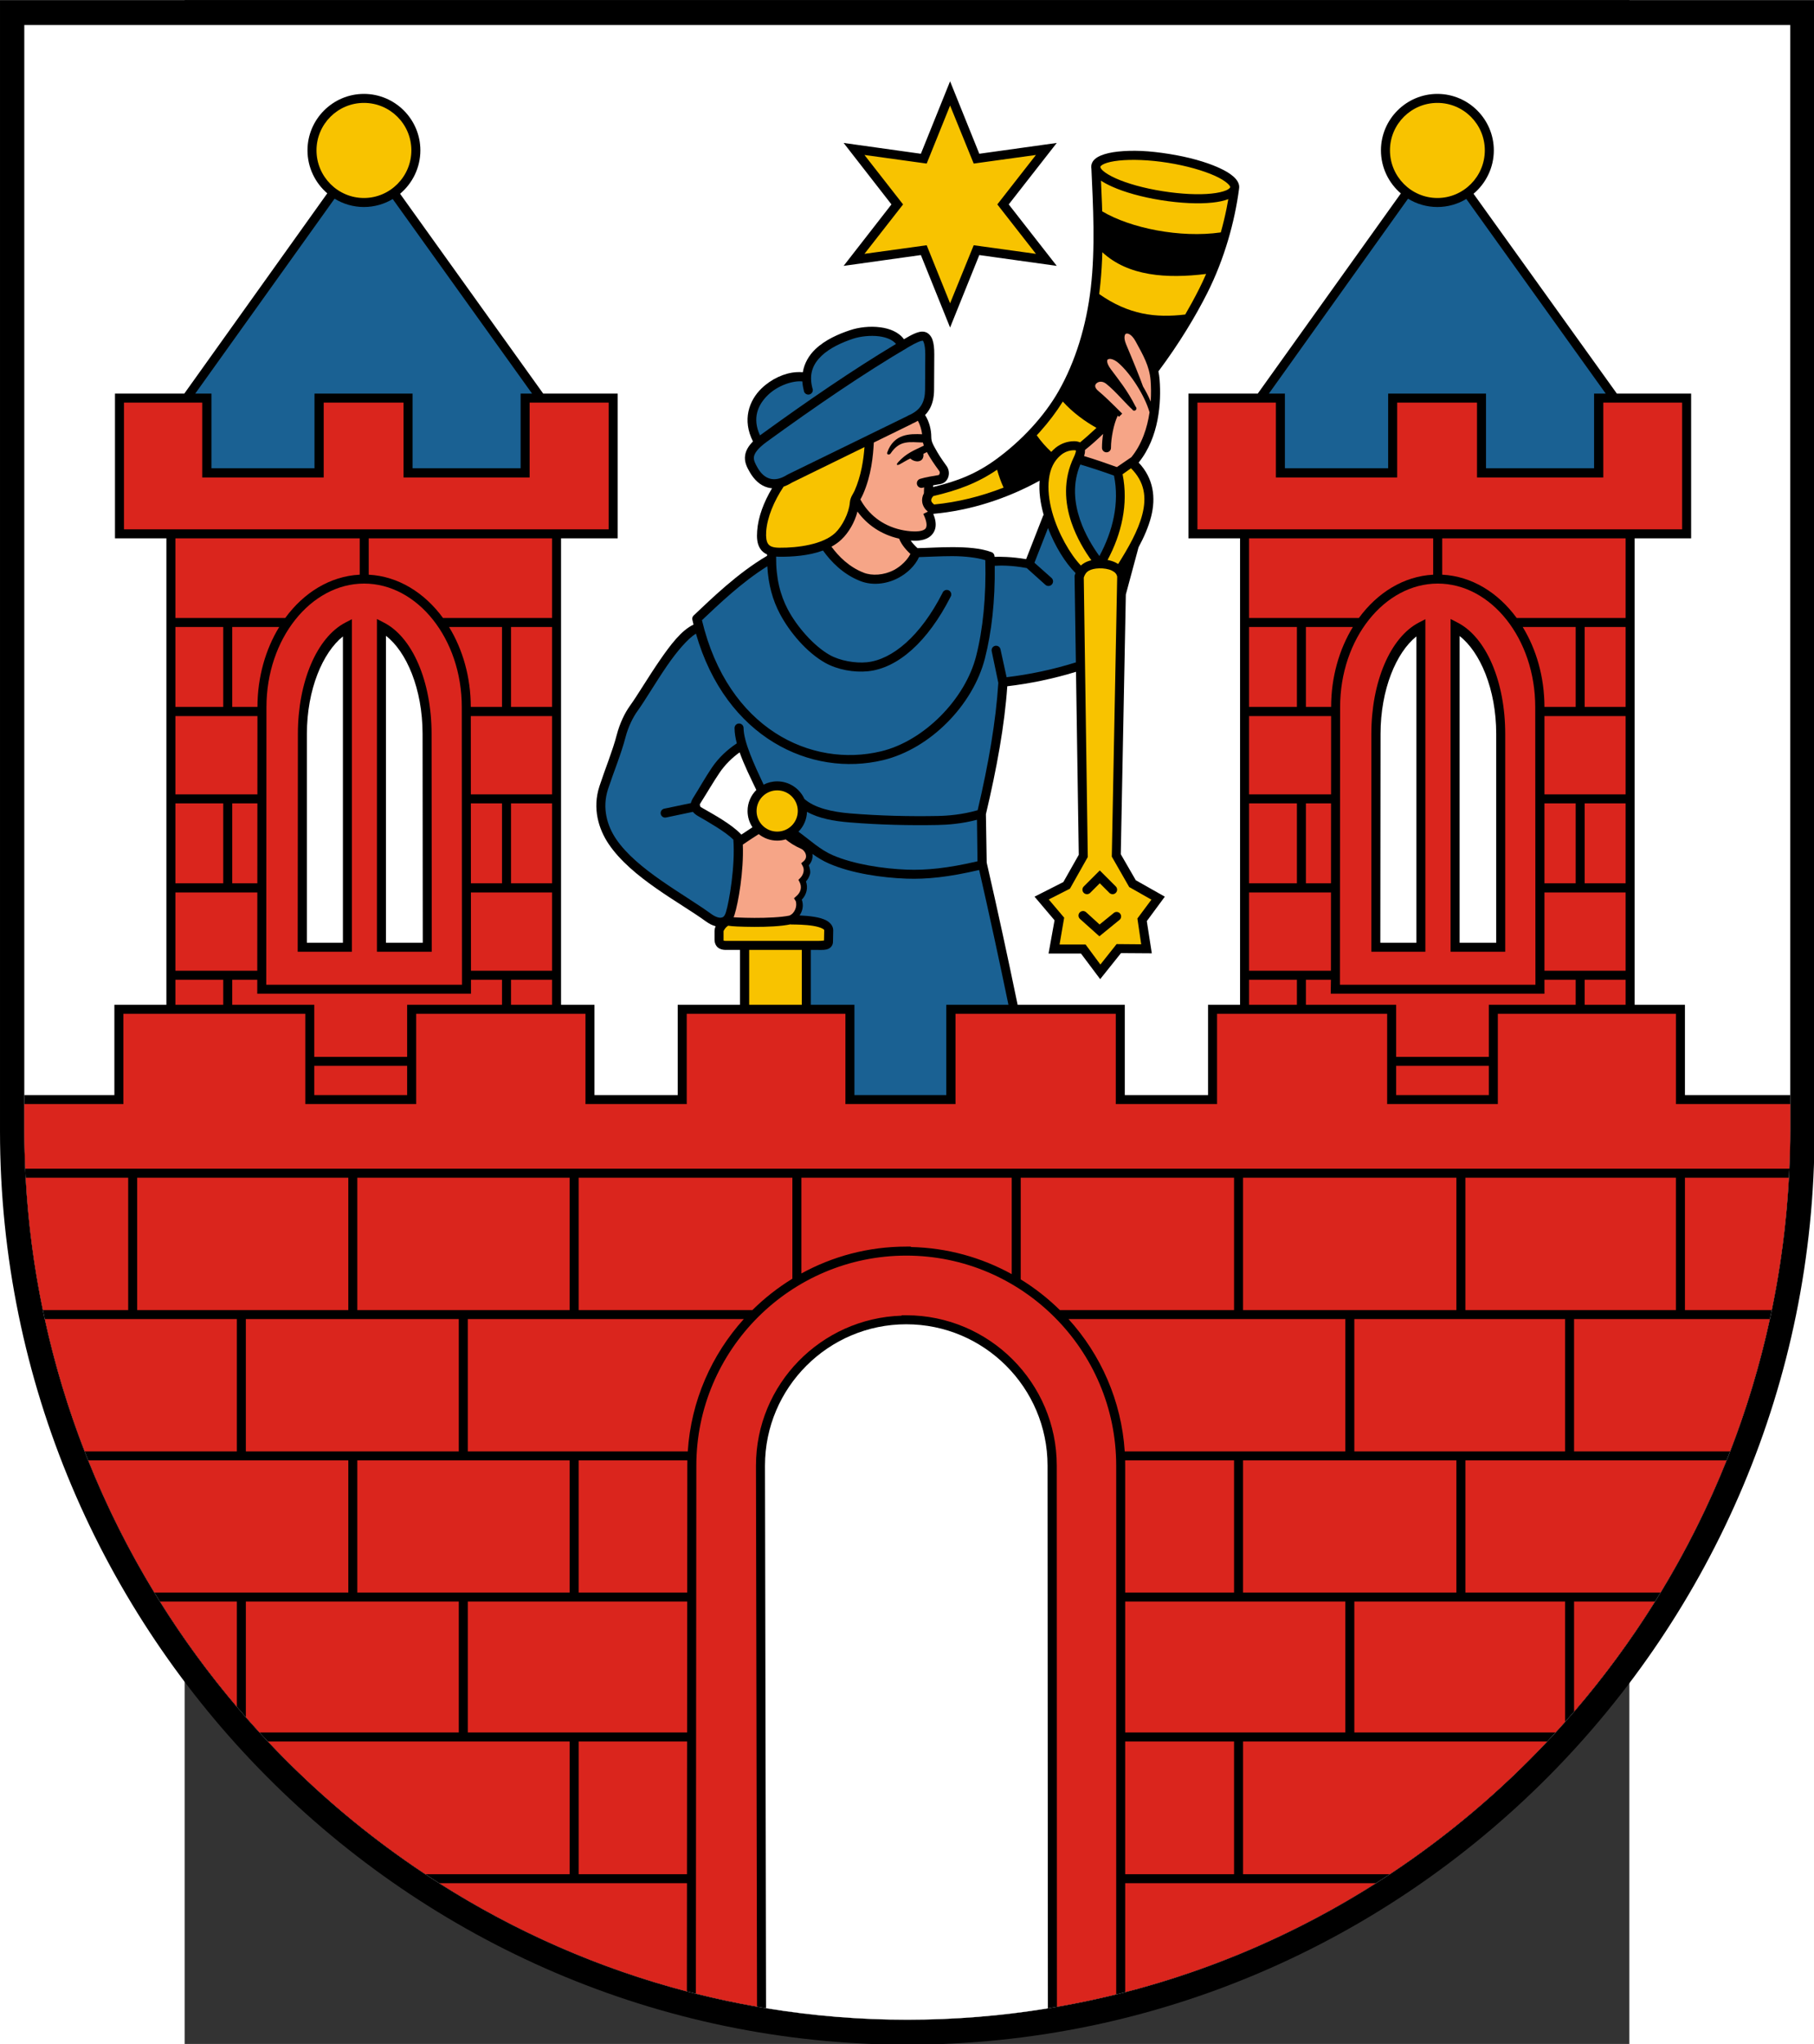
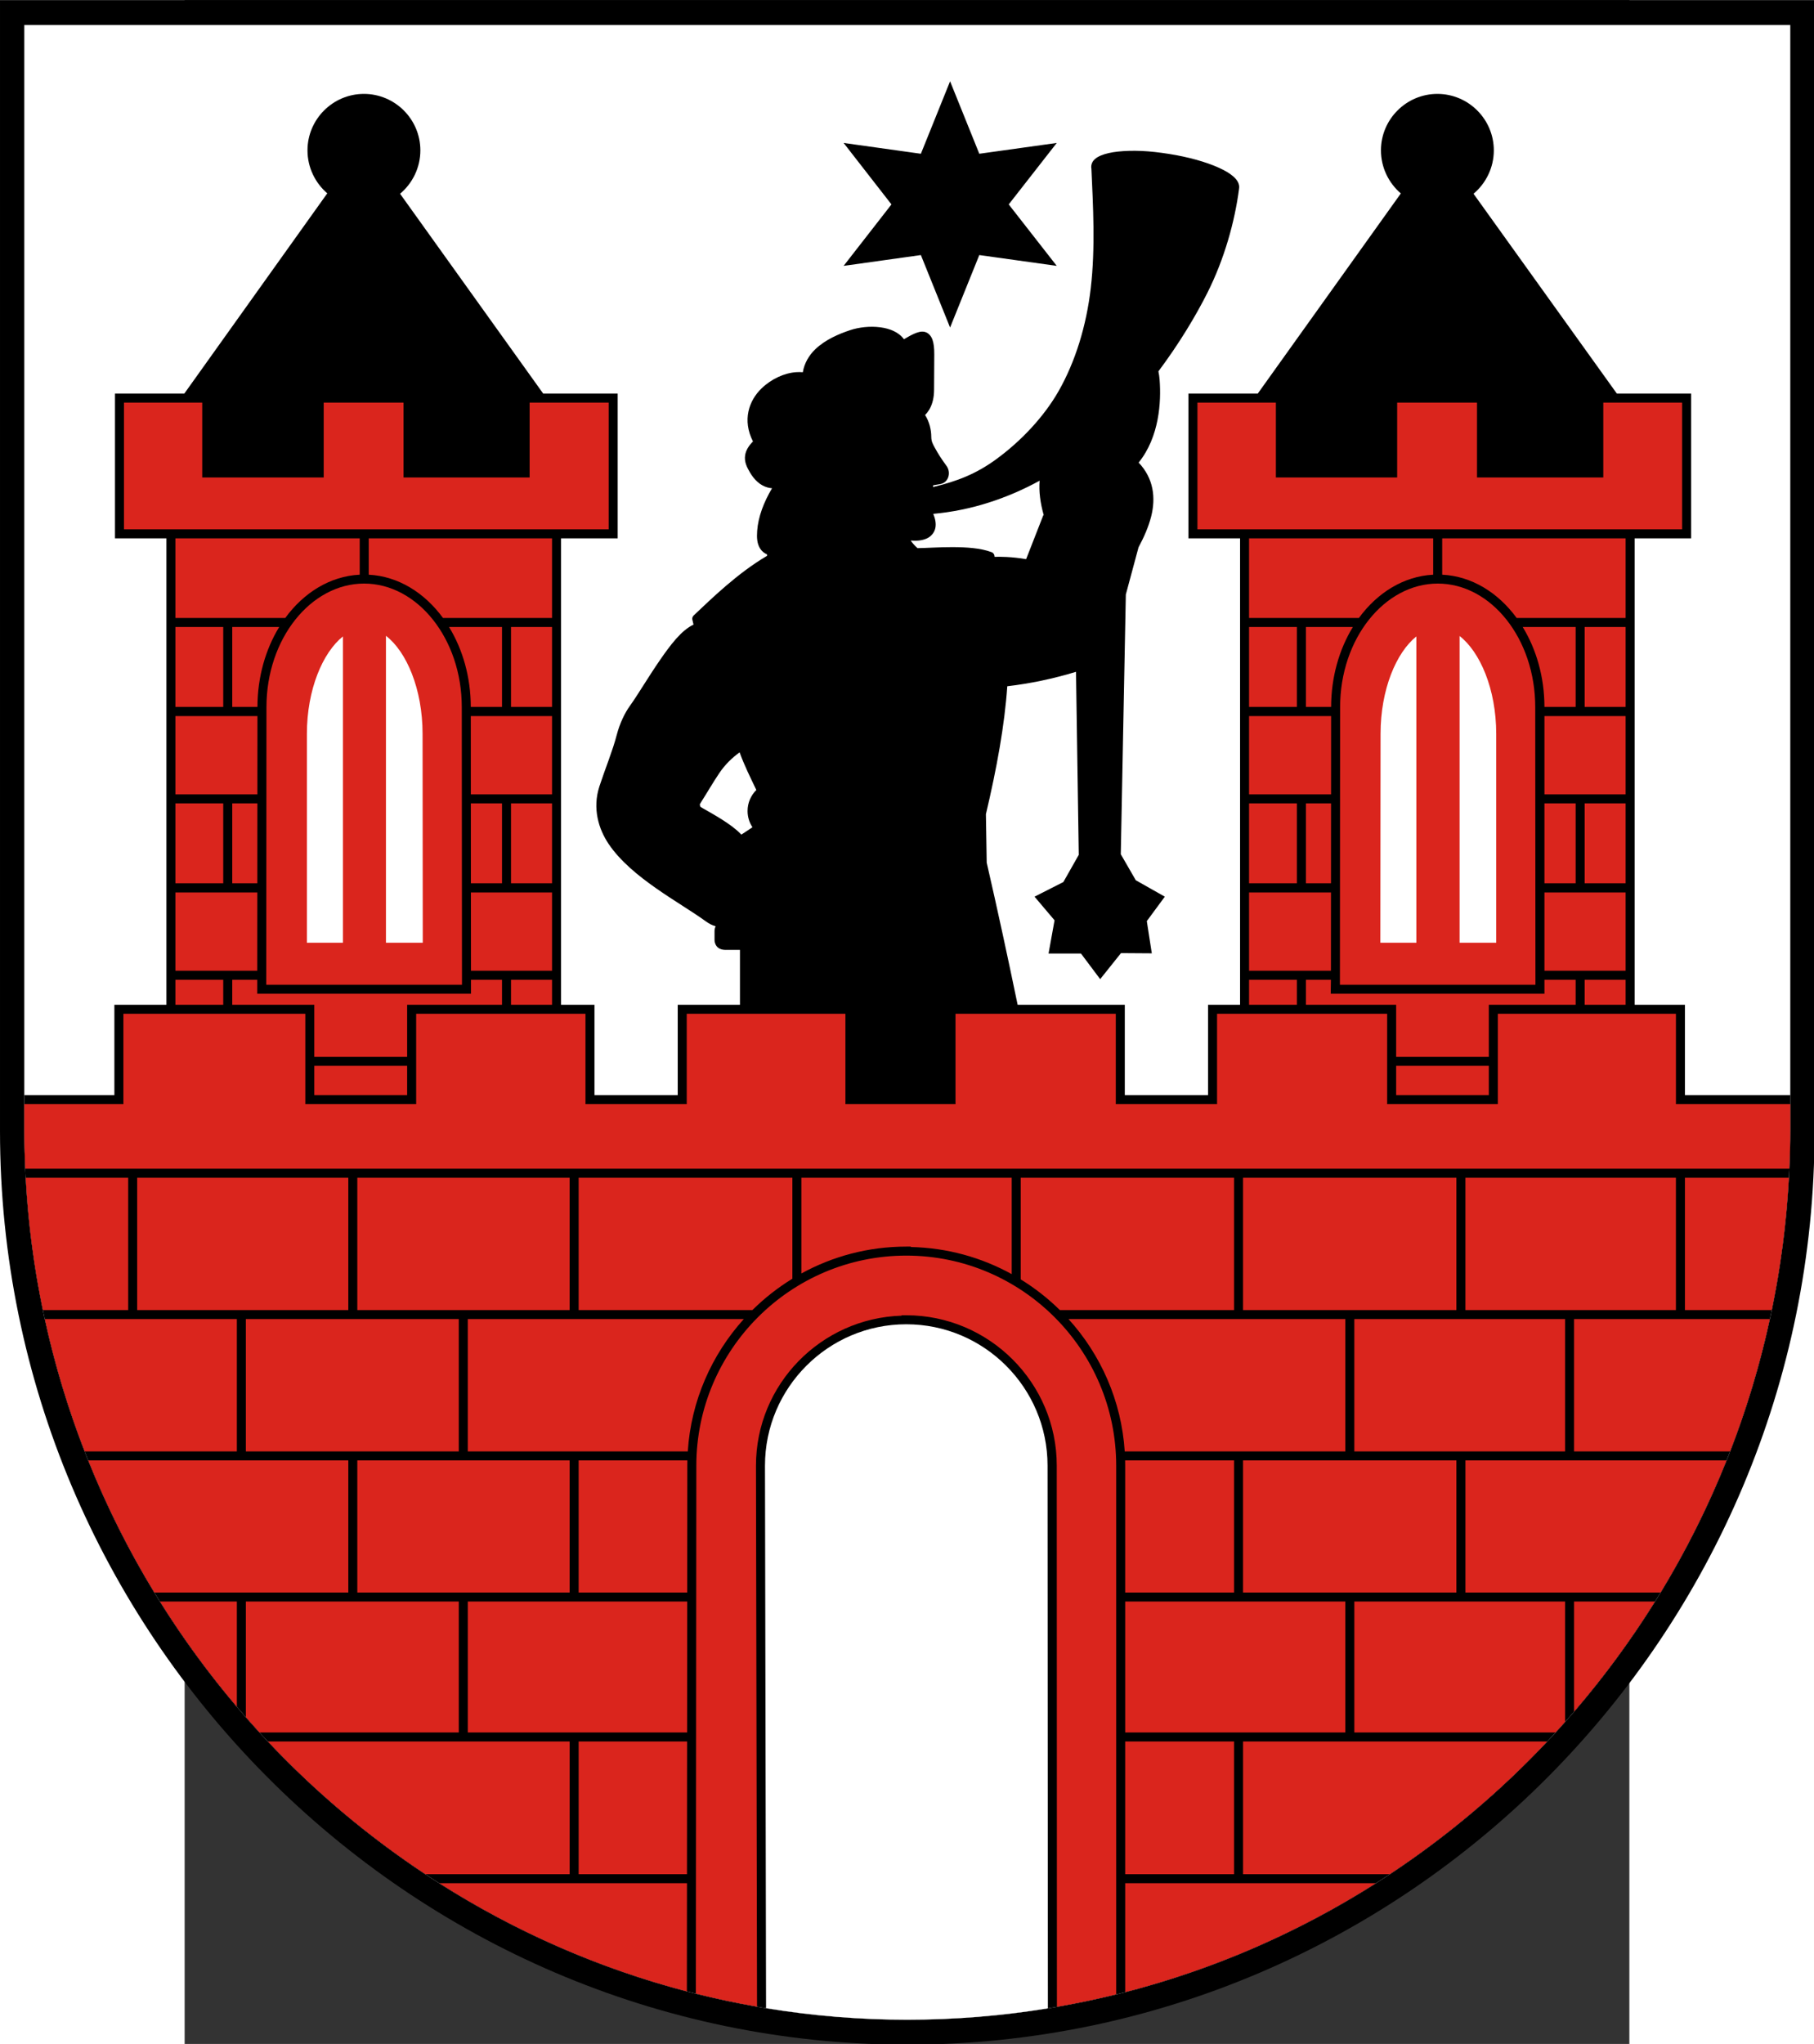
<svg xmlns="http://www.w3.org/2000/svg" xmlns:ns1="http://sodipodi.sourceforge.net/DTD/sodipodi-0.dtd" xmlns:ns2="http://www.inkscape.org/namespaces/inkscape" xml:space="preserve" width="744" height="838.02" style="shape-rendering:geometricPrecision; text-rendering:geometricPrecision; image-rendering:optimizeQuality; fill-rule:evenodd; clip-rule:evenodd" viewBox="0 0 210 297" ns1:version="0.32" ns2:version="0.45.1" ns1:docname="POL Kalisz COA.svg" ns2:output_extension="org.inkscape.output.svg.inkscape" ns1:docbase="C:\Users\Mistrz\Desktop" id="svg2" version="1.0">
  <rect x="0" y="0" width="210" height="297" fill="#333333" stroke="none" />
  <ns1:namedview ns2:window-height="480" ns2:window-width="640" ns2:pageshadow="2" ns2:pageopacity="0.0" guidetolerance="10.0" gridtolerance="10.0" objecttolerance="10.0" borderopacity="1.0" bordercolor="#666666" pagecolor="#ffffff" id="namedview22" />
  <defs id="defs4">
    <style type="text/css" id="style6">
   
    .fil5 {fill:#DA251D}
    .fil6 {fill:#F8C300}
    .fil1 {fill:white}
    .fil2 {fill:black}
    .fil0 {fill:#0A0B0C}
    .fil3 {fill:#F6A587}
    .fil4 {fill:#1A6193}
   
  </style>
  </defs>
  <g id="Warstwa_x0020_1" transform="matrix(1.256,0,0,1.256,-26.839,-37.958)">
    <path id="path13" class="fil0" d="M 210,161.082 C 210,219.293 162.832,266.769 105,266.769 C 47.255,266.769 0,219.205 0,161.082 L 0,30.231 L 210,30.231 L 210,161.082 L 210,161.082 z " style="fill:#000000" />
    <path id="path263" class="fil1" d="M 207.19,160.774 C 207.19,217.565 161.285,263.884 105.001,263.884 C 48.801,263.884 2.811,217.48 2.811,160.774 L 2.811,33.114 L 207.19,33.114 L 207.19,160.774 L 207.19,160.774 z " style="fill:#ffffff" />
    <ns1:namedview ns2:window-height="480" ns2:window-width="640" ns2:pageshadow="2" ns2:pageopacity="0.0" guidetolerance="10.0" gridtolerance="10.0" objecttolerance="10.0" borderopacity="1.0" bordercolor="#666666" pagecolor="#ffffff" id="base" />
    <path id="polygon163" class="fil2" d="M 109.954,39.626 L 106.573,48.01 L 97.633,46.759 L 103.168,53.87 L 97.633,60.98 L 106.573,59.729 L 109.954,68.113 L 113.335,59.729 L 122.298,60.98 L 116.74,53.87 L 122.298,46.759 L 113.335,48.01 L 109.954,39.626 L 109.954,39.626 z M 2.81,156.909 L 13.237,156.909 L 13.237,146.464 L 19.259,146.464 L 19.259,92.501 L 13.306,92.501 L 13.306,75.756 L 21.33,75.756 L 37.875,52.588 C 36.476,51.382 35.586,49.596 35.586,47.616 C 35.586,44.02 38.521,41.085 42.118,41.085 C 45.714,41.085 48.649,44.02 48.649,47.616 C 48.649,49.623 47.734,51.432 46.301,52.638 L 62.865,75.756 L 71.485,75.756 L 71.485,92.501 L 64.93,92.501 L 64.93,146.464 L 68.798,146.464 L 68.798,156.909 L 78.433,156.909 L 78.433,146.464 L 85.636,146.464 L 85.636,140.118 L 84.014,140.118 C 83.712,140.121 83.385,140.07 83.111,139.863 C 82.838,139.656 82.694,139.294 82.694,138.937 L 82.694,137.941 C 82.694,137.728 82.745,137.544 82.824,137.381 C 82.431,137.281 82.046,137.076 81.675,136.806 C 78.645,134.6 73.089,131.783 70.442,127.866 C 69.296,126.168 68.526,123.765 69.377,121.173 C 70.047,119.133 70.901,117.077 71.369,115.267 C 71.723,113.896 72.319,112.685 72.897,111.885 C 73.756,110.699 75.008,108.574 76.348,106.628 C 77.594,104.821 78.852,103.15 80.261,102.48 C 80.214,102.289 80.168,102.097 80.124,101.903 C 80.089,101.724 80.15,101.54 80.286,101.417 C 82.345,99.482 85.327,96.548 88.776,94.522 L 88.779,94.368 C 88.448,94.219 88.185,94.007 87.998,93.728 C 87.595,93.129 87.574,92.403 87.627,91.644 C 87.744,89.996 88.409,88.288 89.348,86.708 C 89.172,86.694 88.999,86.664 88.832,86.618 C 87.965,86.378 87.284,85.722 86.794,84.881 C 86.46,84.308 86.103,83.657 86.238,82.866 C 86.327,82.34 86.611,81.83 87.142,81.293 C 85.886,78.831 86.666,76.571 88.137,75.153 C 89.284,74.048 90.798,73.362 92.167,73.278 C 92.417,73.262 92.668,73.264 92.91,73.287 C 93.09,72.212 93.639,71.309 94.367,70.614 C 95.528,69.505 97.103,68.843 98.397,68.414 C 98.893,68.249 99.465,68.126 100.064,68.067 C 100.664,68.007 101.285,68.009 101.894,68.09 C 102.953,68.23 104.004,68.631 104.615,69.467 L 104.673,69.433 C 105.098,69.184 105.479,68.966 105.854,68.808 C 106.229,68.65 106.623,68.521 107.036,68.622 C 107.448,68.723 107.764,69.09 107.916,69.526 C 108.067,69.962 108.128,70.506 108.124,71.24 L 108.101,75.293 C 108.097,76.118 107.957,76.913 107.545,77.609 C 107.412,77.832 107.251,78.043 107.061,78.239 C 107.562,79.013 107.777,79.982 107.777,80.758 C 107.777,81.297 107.971,81.626 108.194,82.032 C 108.589,82.755 108.937,83.294 109.537,84.117 C 110.109,84.901 109.763,86.064 108.819,86.224 C 108.574,86.266 108.286,86.315 107.996,86.369 L 107.989,86.565 C 110.817,85.886 112.96,85.044 115.257,83.375 C 118.201,81.238 120.843,78.395 122.507,75.478 C 124.458,72.057 125.727,67.912 126.235,63.55 C 126.779,58.889 126.498,53.957 126.31,49.766 C 126.282,49.626 126.278,49.48 126.305,49.33 C 126.404,48.773 126.862,48.445 127.393,48.218 C 127.925,47.991 128.613,47.839 129.408,47.755 C 130.204,47.671 131.117,47.642 132.118,47.686 C 133.119,47.73 134.189,47.854 135.314,48.033 C 137.564,48.39 139.565,48.958 141.012,49.608 C 141.735,49.933 142.322,50.269 142.749,50.65 C 143.175,51.032 143.496,51.506 143.397,52.063 C 142.901,55.843 141.714,60.163 139.715,64.129 C 138.368,66.801 136.463,69.977 134.064,73.184 C 134.129,73.495 134.176,73.819 134.202,74.158 C 134.402,76.731 134.162,80.785 131.776,83.738 C 133.524,85.579 133.764,87.821 133.23,89.953 C 132.924,91.172 132.387,92.379 131.765,93.535 L 130.293,98.999 L 129.709,129.047 L 131.446,132.058 L 134.805,133.957 L 132.72,136.783 L 133.299,140.512 L 129.732,140.488 L 127.324,143.499 L 125.1,140.535 L 121.349,140.535 L 122.043,136.69 L 119.727,133.957 L 123.062,132.266 L 124.846,129.117 L 124.526,107.944 C 121.878,108.751 119.223,109.303 116.573,109.615 C 116.264,114.105 115.368,119.054 114.1,124.415 L 114.1,124.438 L 114.192,130.02 C 115.453,135.503 116.636,140.982 117.77,146.464 L 130.173,146.464 L 130.173,156.909 L 139.807,156.909 L 139.807,146.464 L 143.513,146.464 L 143.513,92.501 L 138.07,92.501 L 137.537,92.501 L 137.537,91.968 L 137.537,75.756 L 145.561,75.756 L 162.12,52.6 C 160.713,51.394 159.818,49.602 159.818,47.616 C 159.818,44.02 162.752,41.085 166.349,41.085 C 169.945,41.085 172.88,44.02 172.88,47.616 C 172.88,49.623 171.965,51.432 170.532,52.638 L 187.119,75.756 L 195.716,75.756 L 195.716,91.968 L 195.716,92.501 L 195.206,92.501 L 189.175,92.501 L 189.175,146.464 L 194.998,146.464 L 194.998,156.909 L 207.189,156.909 L 207.189,160.774 L 207.189,160.774 C 207.189,217.565 161.284,263.884 105,263.884 C 48.801,263.884 2.81,217.481 2.81,160.774 L 2.81,156.909 L 2.81,156.909 z " style="fill:#000000" />
    <path id="path179" class="fil1" d="M 104.882,183.427 C 113.896,183.427 121.233,190.764 121.233,199.778 L 121.272,262.567 C 115.972,263.431 110.537,263.884 105,263.884 C 99.439,263.884 93.98,263.425 88.655,262.549 L 88.531,199.778 C 88.531,190.764 95.868,183.427 104.882,183.427 L 104.882,183.427 z " style="fill:#ffffff" />
-     <path id="path179_0" class="fil3" d="M 90.93,127.328 C 91.328,127.665 91.937,128.082 92.723,128.422 C 92.957,128.524 93.184,128.787 93.255,129.071 C 93.327,129.355 93.281,129.624 92.978,129.881 L 92.723,130.09 L 92.885,130.391 C 93.022,130.614 93.045,130.883 92.978,131.155 C 92.91,131.427 92.742,131.677 92.607,131.804 L 92.399,132.012 L 92.538,132.267 C 92.824,132.831 92.697,133.46 92.144,133.911 L 91.889,134.143 L 92.074,134.444 C 92.162,134.581 92.201,135.04 92.028,135.44 C 91.895,135.748 91.677,136.013 91.352,136.146 C 90.424,136.346 88.756,136.418 87.303,136.413 C 86.564,136.41 85.871,136.392 85.335,136.366 C 85.178,136.359 85.029,136.349 84.898,136.34 C 84.94,136.245 84.978,136.146 85.01,136.042 C 85.44,134.665 86.085,131.041 85.968,127.933 C 86.517,127.557 87.235,127.08 87.806,126.721 C 88.393,127.191 89.136,127.473 89.944,127.473 C 90.286,127.473 90.617,127.422 90.93,127.328 L 90.93,127.328 z M 105.362,94.307 C 105.022,94.995 104.261,95.743 103.469,96.16 C 102.284,96.784 100.919,96.85 99.972,96.484 C 98.272,95.828 97.059,94.597 96.225,93.468 C 96.645,93.238 97.034,92.964 97.378,92.64 C 98.209,91.855 98.919,90.647 99.234,89.404 C 100.335,90.915 101.952,92.052 104.002,92.524 L 104.059,92.537 C 104.235,93.015 104.621,93.62 105.362,94.307 L 105.362,94.307 z M 106.717,80.461 C 105.331,80.402 103.454,80.37 102.679,82.57 C 102.589,82.825 102.927,82.899 103.078,82.673 C 104.133,81.099 105.276,81.377 106.808,81.416 C 106.838,81.545 106.874,81.665 106.915,81.777 C 105.727,82.353 104.903,82.647 103.956,83.679 C 103.608,84.058 103.893,84.06 104.095,83.955 C 104.463,83.764 104.927,83.453 105.351,83.266 C 105.903,83.784 106.975,83.753 106.865,82.726 L 107.27,82.524 C 107.687,83.287 108.093,83.882 108.703,84.719 C 108.855,84.927 108.673,85.176 108.634,85.182 C 108.034,85.284 107.145,85.418 106.48,85.622 C 106.199,85.712 106.043,86.013 106.133,86.294 C 106.222,86.575 106.523,86.731 106.804,86.641 C 106.849,86.628 106.896,86.614 106.946,86.6 L 106.924,87.287 C 106.739,87.632 106.673,88.011 106.735,88.355 C 106.812,88.785 107.056,89.144 107.384,89.415 L 106.851,89.675 C 107.191,90.356 107.26,90.834 107.221,91.088 C 107.182,91.342 107.094,91.437 106.851,91.551 C 106.364,91.781 105.249,91.739 104.234,91.505 C 102.076,91.008 100.509,89.721 99.57,88.003 C 99.651,87.857 99.752,87.685 99.856,87.452 C 100.857,85.204 101.046,82.91 101.128,81.418 L 105.507,79.276 L 105.531,79.253 C 105.781,79.146 106.013,79.028 106.226,78.898 C 106.481,79.351 106.661,79.964 106.717,80.461 L 106.717,80.461 z M 129.26,84.258 C 128.02,83.808 126.759,83.377 125.461,82.983 C 125.523,82.798 125.568,82.588 125.564,82.357 C 125.564,82.333 125.562,82.309 125.561,82.284 C 125.923,81.991 126.28,81.696 126.629,81.384 C 126.98,81.071 127.326,80.748 127.666,80.422 C 127.578,80.971 127.533,81.511 127.533,81.986 C 127.516,82.183 127.612,82.372 127.78,82.475 C 127.948,82.579 128.16,82.579 128.328,82.475 C 128.496,82.372 128.591,82.183 128.575,81.986 C 128.575,80.925 128.892,79.27 129.339,78.35 C 129.347,78.335 129.355,78.319 129.361,78.303 L 129.501,78.443 L 129.872,78.072 C 128.525,76.729 127.705,75.938 127.162,75.501 C 126.829,75.233 126.746,75.018 126.745,74.876 C 126.745,74.734 126.825,74.607 126.977,74.505 C 127.26,74.316 127.655,74.337 128.019,74.621 C 128.551,75.036 129.189,75.686 129.756,76.289 C 130.289,76.856 130.737,77.325 131.03,77.586 C 131.048,77.602 131.082,77.664 131.099,77.678 C 131.196,77.753 131.331,77.751 131.426,77.674 C 131.52,77.596 131.548,77.463 131.493,77.354 C 131.473,77.315 131.443,77.3 131.424,77.261 C 130.454,75.347 129.466,74.165 128.552,72.93 C 128.274,72.556 128.156,72.256 128.135,72.074 C 128.113,71.891 128.157,71.839 128.227,71.796 C 128.298,71.752 128.45,71.715 128.667,71.772 C 128.885,71.831 129.142,71.962 129.409,72.189 C 130.808,73.385 132.477,75.955 133.038,77.922 C 132.772,79.72 132.158,81.611 130.931,83.118 L 130.682,83.283 L 129.26,84.258 L 129.26,84.258 z M 133.171,76.681 C 132.928,76.097 132.624,75.503 132.281,74.929 C 131.946,73.972 131.038,71.741 130.335,70.082 C 130.143,69.629 130.112,69.308 130.15,69.109 C 130.188,68.91 130.246,68.859 130.312,68.831 C 130.378,68.804 130.523,68.782 130.729,68.901 C 130.935,69.019 131.183,69.272 131.424,69.711 C 132.282,71.282 133.03,72.563 133.161,74.251 C 133.216,74.965 133.231,75.796 133.171,76.681 z " style="fill:#f6a587" />
-     <path id="path179_1" class="fil4" d="M 61.577,75.756 L 60.252,75.756 L 60.252,84.395 L 47.746,84.395 L 47.746,75.756 L 36.397,75.756 L 36.397,84.395 L 24.47,84.395 L 24.47,75.756 L 22.595,75.756 L 38.72,53.206 C 39.711,53.817 40.875,54.17 42.118,54.17 C 43.333,54.17 44.472,53.833 45.449,53.247 L 61.577,75.756 L 61.577,75.756 z M 103.698,70.012 C 98.68,73.017 93.451,76.606 88.137,80.457 C 88.074,80.503 88.013,80.549 87.954,80.594 C 87.038,78.612 87.694,77.06 88.878,75.918 C 90.034,74.804 91.764,74.232 92.857,74.35 C 92.877,74.683 92.931,75.028 93.024,75.385 C 93.038,75.595 93.175,75.776 93.374,75.845 C 93.572,75.914 93.793,75.858 93.934,75.702 C 94.075,75.546 94.109,75.321 94.02,75.13 C 93.581,73.441 94.116,72.304 95.085,71.379 C 96.054,70.453 97.504,69.813 98.721,69.41 C 99.541,69.138 100.728,68.996 101.755,69.132 C 102.604,69.245 103.3,69.538 103.698,70.012 z M 106.781,69.641 C 106.824,69.652 106.838,69.636 106.92,69.873 C 107.002,70.11 107.085,70.567 107.082,71.24 L 107.059,75.293 C 107.056,75.997 106.932,76.587 106.642,77.076 C 106.352,77.565 105.875,77.974 105.09,78.303 L 105.067,78.327 L 91.171,85.112 L 91.148,85.136 L 91.125,85.136 C 90.312,85.653 89.653,85.749 89.11,85.599 C 88.567,85.449 88.09,85.046 87.697,84.371 C 87.382,83.83 87.191,83.441 87.257,83.051 C 87.323,82.662 87.676,82.102 88.763,81.314 C 94.406,77.223 99.938,73.428 105.206,70.336 C 105.623,70.092 105.988,69.9 106.272,69.781 C 106.555,69.661 106.738,69.631 106.781,69.641 L 106.781,69.641 z M 95.246,93.911 C 96.155,95.18 97.559,96.668 99.601,97.457 C 100.887,97.953 102.512,97.847 103.956,97.086 C 104.972,96.551 105.905,95.682 106.356,94.673 C 107.423,94.651 108.819,94.559 110.209,94.562 C 111.639,94.565 113.016,94.719 114.03,95.025 C 114.135,99.282 113.757,103.033 112.965,106.142 C 111.703,111.093 106.949,115.948 101.964,117.143 C 93.901,119.076 84.242,114.565 81.236,101.973 C 83.183,100.138 85.825,97.591 88.802,95.734 C 88.919,97.863 89.428,99.659 90.245,101.209 C 91.379,103.361 93.363,105.703 95.502,106.906 C 96.914,107.701 98.841,108.047 100.458,107.879 C 103.919,107.519 107.36,104.469 110,99.287 C 110.116,99.118 110.124,98.898 110.019,98.722 C 109.915,98.547 109.717,98.448 109.514,98.47 C 109.311,98.492 109.139,98.63 109.074,98.823 C 106.527,103.823 103.257,106.533 100.343,106.837 C 98.972,106.979 97.196,106.656 96.035,106.003 C 94.166,104.952 92.21,102.694 91.171,100.722 C 90.297,99.064 89.795,97.107 89.818,94.615 C 89.933,94.625 90.052,94.63 90.175,94.631 C 91.696,94.644 93.603,94.52 95.246,93.911 L 95.246,93.911 z M 125.025,83.96 C 126.358,84.358 127.649,84.783 128.922,85.243 C 129.576,88.437 128.779,91.693 127.235,94.552 C 126.535,93.59 125.581,92.085 124.985,90.324 C 124.333,88.396 124.097,86.177 125.025,83.96 z M 85.272,116.22 C 84.198,116.931 83.176,117.864 82.394,119.019 C 81.605,120.183 80.916,121.43 80.24,122.493 C 80.106,122.703 80.003,122.915 79.954,123.133 L 76.928,123.767 C 76.729,123.786 76.558,123.917 76.488,124.105 C 76.418,124.292 76.461,124.503 76.599,124.648 C 76.737,124.793 76.945,124.846 77.136,124.786 L 80.191,124.146 C 80.344,124.34 80.55,124.495 80.772,124.624 C 81.933,125.295 83.932,126.426 84.872,127.357 C 85.102,130.371 84.392,134.529 84.015,135.741 C 83.852,136.263 83.678,136.358 83.436,136.389 C 83.193,136.42 82.778,136.297 82.301,135.949 C 79.129,133.641 73.687,130.821 71.3,127.287 C 70.289,125.79 69.64,123.731 70.373,121.497 C 71.025,119.514 71.891,117.445 72.388,115.522 C 72.709,114.282 73.274,113.176 73.755,112.511 C 74.678,111.234 75.897,109.13 77.206,107.231 C 78.34,105.584 79.591,104.115 80.541,103.524 C 84.007,115.596 93.876,120.156 102.195,118.162 C 107.647,116.855 112.609,111.789 113.984,106.397 C 114.764,103.335 115.172,99.749 115.12,95.68 C 115.722,95.643 117.021,95.599 118.829,95.944 L 120.978,97.874 C 121.196,98.072 121.533,98.056 121.731,97.839 C 121.929,97.622 121.914,97.285 121.696,97.086 L 119.716,95.326 L 121.288,91.311 C 122.101,93.432 123.291,95.346 124.471,96.515 C 124.428,96.618 124.395,96.725 124.36,96.832 L 124.51,106.853 C 121.838,107.688 119.165,108.252 116.494,108.569 L 115.79,105.355 C 115.765,105.215 115.684,105.092 115.566,105.013 C 115.448,104.935 115.303,104.908 115.165,104.938 L 115.165,104.938 C 114.884,105.002 114.708,105.282 114.771,105.563 L 115.536,109.222 C 115.257,113.649 114.406,118.587 113.144,123.957 C 111.371,124.463 109.732,124.601 108.472,124.624 C 105.297,124.681 101.862,124.611 98.374,124.323 C 96.274,124.149 94.268,123.691 93.095,122.654 C 92.553,121.455 91.337,120.617 89.944,120.617 C 89.379,120.617 88.845,120.755 88.375,120.998 C 87.274,118.665 86.067,116.037 86.053,114.456 C 86.055,114.314 86,114.177 85.9,114.077 C 85.799,113.976 85.662,113.921 85.52,113.924 L 85.52,113.924 C 85.378,113.927 85.243,113.988 85.147,114.093 C 85.051,114.198 85.002,114.338 85.01,114.48 C 85.015,115.026 85.112,115.612 85.272,116.22 L 85.272,116.22 z M 92.404,126.439 C 92.994,125.842 93.368,125.033 93.393,124.141 C 94.793,124.924 96.562,125.221 98.305,125.365 C 101.835,125.656 105.293,125.724 108.495,125.666 C 109.725,125.644 111.323,125.518 113.065,125.064 L 113.125,129.865 C 109.668,130.677 107.168,130.913 104.951,130.831 C 102.219,130.729 98.797,130.209 96.382,129.163 C 94.918,128.529 93.814,127.469 92.404,126.439 L 92.404,126.439 z M 116.708,146.464 L 109.514,146.464 L 109.514,156.909 L 98.883,156.909 L 98.883,146.464 L 93.835,146.464 L 93.835,140.118 L 94.645,140.118 C 95.21,140.118 95.526,140.146 95.896,139.979 C 96.081,139.895 96.266,139.703 96.336,139.516 C 96.406,139.328 96.405,139.181 96.405,139.029 L 96.428,137.848 C 96.431,137.326 96.039,136.928 95.641,136.713 C 95.243,136.498 94.773,136.38 94.275,136.296 C 93.692,136.199 93.074,136.152 92.529,136.13 C 92.616,136.005 92.689,135.874 92.746,135.741 C 92.957,135.251 92.951,134.749 92.792,134.305 C 93.357,133.712 93.53,132.93 93.279,132.197 C 93.481,131.958 93.656,131.686 93.742,131.34 C 93.82,131.024 93.714,130.665 93.603,130.321 C 93.957,129.934 94.091,129.448 94.022,129.011 C 94.612,129.432 95.24,129.822 95.965,130.136 C 98.59,131.273 102.076,131.768 104.905,131.873 C 107.223,131.959 109.813,131.693 113.319,130.87 C 114.508,136.068 115.631,141.264 116.708,146.464 z M 169.696,53.237 L 185.832,75.756 L 184.483,75.756 L 184.483,84.395 L 171.977,84.395 L 171.977,75.756 L 160.652,75.756 L 160.652,84.395 L 148.701,84.395 L 148.701,75.756 L 146.848,75.756 L 162.952,53.207 C 163.942,53.817 165.106,54.17 166.349,54.17 C 167.571,54.17 168.716,53.829 169.696,53.237 L 169.696,53.237 z " style="fill:#1a6193" />
    <path id="path179_2" class="fil5" d="M 2.92,165.432 L 207.08,165.432 C 207.149,163.887 207.19,162.336 207.19,160.775 L 207.19,160.775 L 207.19,157.951 L 193.956,157.951 L 193.956,147.506 L 173.344,147.506 L 173.344,157.951 L 160.536,157.951 L 160.536,147.506 L 140.85,147.506 L 140.85,157.951 L 129.131,157.951 L 129.131,147.506 L 110.58,147.506 L 110.58,157.951 L 97.841,157.951 L 97.841,147.506 L 79.475,147.506 L 79.475,157.951 L 67.756,157.951 L 67.756,147.506 L 48.163,147.506 L 48.163,157.951 L 35.332,157.951 L 35.332,147.506 L 14.28,147.506 L 14.28,157.951 L 2.811,157.951 L 2.811,160.775 C 2.811,162.336 2.852,163.887 2.921,165.432 L 2.92,165.432 z M 4.961,181.783 L 14.835,181.783 L 14.835,166.474 L 2.97,166.474 C 3.255,171.687 3.928,176.799 4.961,181.783 z M 9.797,198.134 L 27.411,198.134 L 27.411,182.825 L 5.187,182.825 C 6.335,188.087 7.881,193.202 9.797,198.134 z M 17.864,214.462 L 40.311,214.462 L 40.311,199.176 L 10.211,199.176 C 12.347,204.504 14.912,209.614 17.864,214.462 L 17.864,214.462 z M 27.411,227.679 L 27.411,215.504 L 18.511,215.504 C 21.186,219.782 24.162,223.851 27.411,227.679 z M 49.227,247.048 L 65.927,247.048 L 65.927,231.693 L 30.997,231.693 C 36.457,237.489 42.578,242.647 49.227,247.048 z M 79.493,260.61 L 79.503,248.091 L 50.834,248.091 C 59.594,253.657 69.236,257.923 79.493,260.61 z M 129.177,260.952 L 129.177,199.779 C 129.177,186.394 118.266,175.483 104.882,175.483 C 91.498,175.483 80.587,186.394 80.587,199.779 L 80.534,260.869 C 82.864,261.453 85.224,261.955 87.611,262.374 L 87.489,199.779 C 87.489,190.378 95.016,182.721 104.349,182.432 L 104.349,182.385 L 104.882,182.385 C 114.465,182.385 122.299,190.196 122.299,199.779 L 122.318,262.392 C 124.631,261.989 126.918,261.509 129.177,260.952 L 129.177,260.952 z M 159.236,248.091 L 130.219,248.091 L 130.219,260.695 C 140.614,258.016 150.379,253.718 159.236,248.091 z M 179.065,231.693 L 143.861,231.693 L 143.861,247.048 L 160.843,247.048 C 167.492,242.648 173.609,237.49 179.065,231.693 z M 191.534,215.504 L 182.167,215.504 L 182.167,228.247 C 185.6,224.255 188.732,219.994 191.534,215.504 z M 199.815,199.176 L 169.591,199.176 L 169.591,214.462 L 192.179,214.462 C 195.125,209.615 197.684,204.504 199.815,199.176 z M 204.822,182.825 L 182.167,182.825 L 182.167,198.134 L 200.227,198.134 C 202.137,193.203 203.678,188.087 204.822,182.825 z M 207.03,166.474 L 194.998,166.474 L 194.998,181.783 L 205.048,181.783 C 206.077,176.801 206.746,171.688 207.03,166.474 L 207.03,166.474 z M 150.091,123.165 L 150.091,132.406 L 144.555,132.406 L 144.555,123.165 L 150.091,123.165 z M 151.133,132.406 L 151.133,123.165 L 154.043,123.165 L 154.036,132.406 L 151.133,132.406 L 151.133,132.406 z M 150.091,143.569 L 150.091,146.464 L 144.555,146.464 L 144.555,143.569 L 150.091,143.569 z M 151.133,146.464 L 151.133,143.569 L 154.029,143.569 L 154.005,145.19 L 178.74,145.19 L 178.74,143.569 L 182.353,143.569 L 182.353,146.464 L 172.301,146.464 L 172.301,152.486 L 161.578,152.486 L 161.578,146.464 L 151.133,146.464 z M 183.395,146.464 L 183.395,143.569 L 188.133,143.569 L 188.133,146.464 L 183.395,146.464 z M 182.353,102.761 L 182.353,112.002 L 178.739,112.002 C 178.735,108.548 177.801,105.339 176.224,102.761 L 182.353,102.761 L 182.353,102.761 z M 183.395,112.002 L 183.395,102.761 L 188.133,102.761 L 188.133,112.002 L 183.395,112.002 z M 182.353,123.165 L 182.353,132.406 L 178.74,132.406 L 178.74,123.165 L 182.353,123.165 z M 183.395,132.406 L 183.395,123.165 L 188.133,123.165 L 188.133,132.406 L 183.395,132.406 z M 154.029,142.527 L 144.555,142.527 L 144.555,133.471 L 154.036,133.471 L 154.029,142.527 L 154.029,142.527 z M 188.133,142.527 L 178.74,142.527 L 178.74,133.471 L 188.133,133.471 L 188.133,142.527 z M 161.578,153.528 L 172.301,153.528 L 172.301,156.909 L 161.578,156.909 L 161.578,153.528 z M 165.863,96.708 C 162.443,96.888 159.403,98.792 157.263,101.718 L 144.555,101.718 L 144.555,92.501 L 165.863,92.501 L 165.863,96.708 z M 156.567,102.761 C 154.989,105.339 154.055,108.548 154.051,112.002 L 151.133,112.002 L 151.133,102.761 L 156.567,102.761 z M 154.05,113.067 L 154.044,122.123 L 144.555,122.123 L 144.555,113.067 L 154.05,113.067 z M 178.74,122.123 L 178.74,113.067 L 188.133,113.067 L 188.133,122.123 L 178.74,122.123 z M 175.527,101.718 C 173.383,98.786 170.334,96.879 166.905,96.707 L 166.905,92.501 L 188.133,92.501 L 188.133,101.718 L 175.527,101.718 z M 166.395,97.735 C 172.55,97.735 177.674,104.096 177.674,112.025 L 177.697,144.148 L 155.07,144.148 L 155.093,112.025 C 155.093,104.096 160.241,97.735 166.395,97.735 z M 144.555,102.761 L 150.091,102.761 L 150.091,112.002 L 144.555,112.002 L 144.555,102.761 z M 138.58,76.798 L 147.659,76.798 L 147.659,84.927 L 147.659,85.46 L 148.168,85.46 L 161.161,85.46 L 161.694,85.46 L 161.694,84.927 L 161.694,76.798 L 170.935,76.798 L 170.935,84.927 L 170.935,85.46 L 171.467,85.46 L 185.016,85.46 L 185.549,85.46 L 185.549,84.927 L 185.549,76.798 L 194.674,76.798 L 194.674,91.459 L 138.58,91.459 L 138.58,76.798 z M 180.026,230.651 L 156.738,230.651 L 156.738,215.504 L 181.125,215.504 L 181.125,229.432 C 180.761,229.84 180.396,230.248 180.026,230.651 z M 155.695,230.651 L 130.219,230.651 L 130.219,215.504 L 155.695,215.504 L 155.695,230.651 z M 53.095,215.504 L 53.095,230.651 L 30.034,230.651 C 29.501,230.068 28.974,229.48 28.453,228.886 L 28.453,215.504 L 53.095,215.504 z M 54.138,230.651 L 54.138,215.504 L 79.531,215.504 L 79.518,230.651 L 54.138,230.651 z M 181.125,198.134 L 156.737,198.134 L 156.737,182.825 L 181.125,182.825 L 181.125,198.134 z M 155.695,198.134 L 130.165,198.134 C 129.785,192.263 127.386,186.934 123.659,182.825 L 155.695,182.825 L 155.695,198.134 z M 53.095,182.825 L 53.095,198.134 L 28.452,198.134 L 28.452,182.825 L 53.095,182.825 z M 54.137,198.134 L 54.137,182.825 L 86.08,182.825 C 82.365,186.94 79.976,192.271 79.597,198.134 L 54.137,198.134 z M 142.817,247.048 L 130.218,247.048 L 130.218,231.693 L 142.817,231.693 L 142.817,247.048 z M 66.968,231.693 L 79.516,231.693 L 79.503,247.048 L 66.968,247.048 L 66.968,231.693 L 66.968,231.693 z M 168.548,214.462 L 143.859,214.462 L 143.859,199.177 L 168.548,199.177 L 168.548,214.462 z M 142.817,214.462 L 130.218,214.462 L 130.218,199.779 C 130.218,199.577 130.215,199.377 130.211,199.177 L 142.817,199.177 L 142.817,214.462 L 142.817,214.462 z M 65.925,199.177 L 65.925,214.462 L 41.352,214.462 L 41.352,199.177 L 65.925,199.177 z M 66.967,214.462 L 66.967,199.177 L 79.55,199.177 C 79.546,199.377 79.543,199.577 79.543,199.779 L 79.531,214.462 L 66.967,214.462 L 66.967,214.462 z M 193.954,181.783 L 169.59,181.783 L 169.59,166.474 L 193.954,166.474 L 193.954,181.783 z M 168.548,181.783 L 143.859,181.783 L 143.859,166.474 L 168.548,166.474 L 168.548,181.783 z M 142.817,181.783 L 122.657,181.783 C 121.29,180.437 119.77,179.245 118.128,178.234 L 118.128,166.474 L 142.817,166.474 L 142.817,181.783 z M 117.086,177.626 C 113.607,175.706 109.634,174.578 105.413,174.488 L 105.413,174.441 L 104.88,174.441 C 100.489,174.441 96.352,175.57 92.744,177.55 L 92.744,166.474 L 117.086,166.474 L 117.086,177.626 z M 91.702,178.155 C 90.022,179.185 88.47,180.404 87.076,181.783 L 66.967,181.783 L 66.967,166.474 L 91.702,166.474 L 91.702,178.155 z M 65.925,181.783 L 41.352,181.783 L 41.352,166.474 L 65.925,166.474 L 65.925,181.783 z M 40.31,181.783 L 15.876,181.783 L 15.876,166.474 L 40.31,166.474 L 40.31,181.783 z M 20.299,143.569 L 25.835,143.569 L 25.835,146.464 L 20.299,146.464 L 20.299,143.569 z M 26.877,143.569 L 29.773,143.569 L 29.772,145.19 L 54.507,145.19 L 54.506,143.569 L 58.097,143.569 L 58.097,146.464 L 47.119,146.464 L 47.119,152.486 L 36.373,152.486 L 36.373,146.464 L 26.877,146.464 L 26.877,143.569 L 26.877,143.569 z M 29.773,142.527 L 20.299,142.527 L 20.299,133.471 L 29.78,133.471 L 29.773,142.527 z M 59.139,143.569 L 63.887,143.569 L 63.887,146.464 L 59.139,146.464 L 59.139,143.569 z M 63.887,142.527 L 54.506,142.527 L 54.499,133.471 L 63.887,133.471 L 63.887,142.527 z M 63.887,132.406 L 59.139,132.406 L 59.139,123.165 L 63.887,123.165 L 63.887,132.406 z M 63.887,122.123 L 54.491,122.123 L 54.485,113.067 L 63.887,113.067 L 63.887,122.123 z M 63.887,112.002 L 59.139,112.002 L 59.139,102.761 L 63.887,102.761 L 63.887,112.002 z M 63.887,101.719 L 51.271,101.719 C 49.132,98.793 46.092,96.888 42.672,96.708 L 42.672,92.501 L 63.887,92.501 L 63.887,101.719 z M 47.119,153.528 L 47.119,156.909 L 36.373,156.909 L 36.373,153.528 L 47.119,153.528 z M 29.781,132.406 L 26.877,132.406 L 26.877,123.165 L 29.787,123.165 L 29.781,132.406 z M 29.788,122.123 L 20.299,122.123 L 20.299,113.067 L 29.794,113.067 L 29.788,122.123 z M 29.795,112.002 L 26.877,112.002 L 26.877,102.761 L 32.311,102.761 C 30.733,105.34 29.799,108.548 29.795,112.002 z M 33.008,101.719 L 20.299,101.719 L 20.299,92.501 L 41.63,92.501 L 41.63,96.707 C 38.201,96.879 35.152,98.785 33.008,101.719 L 33.008,101.719 z M 54.498,132.406 L 54.492,123.165 L 58.097,123.165 L 58.097,132.406 L 54.498,132.406 L 54.498,132.406 z M 54.484,112.002 C 54.48,108.548 53.545,105.339 51.968,102.761 L 58.097,102.761 L 58.097,112.002 L 54.484,112.002 z M 42.139,97.735 C 48.294,97.735 53.442,104.096 53.442,112.025 L 53.465,144.148 L 30.814,144.148 L 30.837,112.025 C 30.837,104.096 35.985,97.735 42.139,97.735 L 42.139,97.735 z M 20.299,132.406 L 20.299,123.165 L 25.835,123.165 L 25.835,132.406 L 20.299,132.406 z M 20.299,112.002 L 20.299,102.761 L 25.835,102.761 L 25.835,112.002 L 20.299,112.002 z M 14.347,76.798 L 23.403,76.798 L 23.403,85.46 L 36.928,85.46 L 37.461,85.46 L 37.461,84.927 L 37.461,76.798 L 46.702,76.798 L 46.702,84.927 L 46.702,85.46 L 47.212,85.46 L 60.783,85.46 L 61.293,85.46 L 61.293,84.927 L 61.293,76.798 L 70.441,76.798 L 70.441,91.459 L 14.347,91.459 L 14.347,76.798 L 14.347,76.798 z " style="fill:#da251d" />
-     <path id="path179_3" class="fil6" d="M 126.3,95.038 C 126.017,95.104 125.746,95.204 125.495,95.349 C 125.352,95.432 125.215,95.531 125.089,95.645 C 123.862,94.361 122.449,91.926 121.766,89.467 C 121.395,88.131 121.248,86.776 121.396,85.622 C 121.543,84.468 121.966,83.528 122.808,82.843 C 123.214,82.513 123.738,82.31 124.314,82.31 C 124.512,82.31 124.536,82.369 124.522,82.356 C 124.524,82.481 124.408,82.833 124.291,83.074 C 122.997,85.727 123.238,88.427 123.99,90.648 C 124.612,92.486 125.569,94.022 126.3,95.038 z M 109.954,42.428 L 112.687,49.145 L 119.89,48.149 L 115.42,53.87 L 119.89,59.59 L 112.687,58.594 L 109.954,65.311 L 107.245,58.594 L 100.042,59.59 L 104.512,53.87 L 100.042,48.149 L 107.245,49.145 L 109.954,42.428 L 109.954,42.428 z M 92.793,146.463 L 86.702,146.463 L 86.702,140.118 L 92.793,140.118 L 92.793,146.463 z M 42.118,42.126 C 45.146,42.126 47.607,44.587 47.607,47.615 C 47.607,50.643 45.146,53.127 42.118,53.127 C 39.09,53.127 36.629,50.643 36.629,47.615 C 36.629,44.587 39.09,42.126 42.118,42.126 L 42.118,42.126 z M 129.502,48.797 C 130.961,48.643 132.979,48.706 135.153,49.051 C 137.327,49.397 139.272,49.962 140.595,50.557 C 141.257,50.854 141.758,51.172 142.054,51.437 C 142.35,51.702 142.386,51.838 142.379,51.877 C 142.377,51.886 142.37,51.902 142.356,51.923 L 142.356,51.923 L 142.355,51.924 C 142.308,51.996 142.18,52.125 141.892,52.248 C 141.517,52.408 140.931,52.541 140.202,52.618 C 138.742,52.772 136.725,52.685 134.55,52.34 C 132.377,51.995 130.455,51.453 129.131,50.858 C 128.469,50.56 127.945,50.243 127.649,49.978 C 127.353,49.713 127.341,49.553 127.348,49.515 C 127.355,49.476 127.435,49.328 127.811,49.167 C 128.187,49.007 128.772,48.873 129.502,48.797 L 129.502,48.797 z M 166.35,42.126 C 169.377,42.126 171.838,44.587 171.838,47.615 C 171.838,50.643 169.377,53.127 166.35,53.127 C 163.321,53.127 160.861,50.643 160.861,47.615 C 160.861,44.587 163.321,42.126 166.35,42.126 L 166.35,42.126 z M 91.519,137.153 L 91.519,137.176 C 92.163,137.177 93.239,137.191 94.113,137.338 C 94.55,137.411 94.934,137.52 95.155,137.639 C 95.376,137.758 95.387,137.793 95.387,137.847 L 95.364,139.029 C 95.311,139.031 95.12,139.075 94.645,139.075 L 83.992,139.075 C 83.826,139.077 83.74,139.031 83.737,139.029 C 83.734,139.026 83.737,139.065 83.737,138.936 L 83.737,137.94 C 83.737,137.955 83.828,137.721 84.015,137.523 C 84.104,137.429 84.172,137.388 84.27,137.315 C 84.514,137.356 84.792,137.383 85.289,137.407 C 85.842,137.434 86.547,137.451 87.304,137.454 C 88.777,137.459 90.401,137.391 91.519,137.153 L 91.519,137.153 z M 89.944,121.658 C 91.264,121.658 92.329,122.724 92.329,124.044 C 92.33,125.364 91.264,126.429 89.944,126.429 C 88.624,126.43 87.558,125.364 87.558,124.044 C 87.558,122.724 88.624,121.658 89.944,121.658 z M 127.417,51.122 C 127.774,51.363 128.202,51.587 128.691,51.807 C 130.137,52.458 132.139,53.025 134.388,53.382 C 136.638,53.74 138.727,53.828 140.317,53.66 C 141.037,53.584 141.649,53.453 142.153,53.26 C 142.09,53.632 142.019,54.009 141.942,54.389 C 141.761,55.281 141.542,56.191 141.285,57.109 C 136.577,57.786 130.823,56.616 127.557,54.671 C 127.549,54.392 127.54,54.114 127.531,53.838 C 127.498,52.91 127.457,52.002 127.417,51.122 z M 139.585,61.915 C 139.329,62.505 139.056,63.09 138.766,63.665 C 138.517,64.158 138.25,64.668 137.964,65.194 C 137.713,65.654 137.447,66.126 137.168,66.607 C 133.737,67.02 130.612,66.633 127.207,64.239 C 127.232,64.048 127.256,63.857 127.278,63.665 C 127.304,63.444 127.328,63.223 127.35,63.001 C 127.47,61.806 127.539,60.602 127.574,59.404 C 130.576,62.178 135.006,62.477 139.585,61.915 L 139.585,61.915 z M 126.894,79.722 C 126.578,80.017 126.256,80.309 125.935,80.596 C 125.626,80.872 125.312,81.141 124.993,81.404 C 124.792,81.308 124.559,81.267 124.314,81.267 C 123.534,81.267 122.806,81.53 122.224,81.98 C 122.203,81.997 122.181,82.014 122.16,82.031 C 121.98,82.178 121.814,82.335 121.662,82.501 C 121.072,81.952 120.498,81.319 119.983,80.582 C 120.117,80.439 120.25,80.293 120.381,80.147 C 121.37,79.041 122.256,77.873 122.999,76.677 C 124.14,77.946 125.56,78.974 126.894,79.722 L 126.894,79.722 z M 116.144,86.631 C 113.558,87.648 110.848,88.32 108.102,88.586 C 107.947,88.451 107.804,88.315 107.777,88.169 C 107.748,88.005 107.816,87.825 108.009,87.613 C 110.817,86.953 113.084,86.138 115.393,84.561 C 115.618,85.361 115.874,86.042 116.144,86.631 z M 100.047,81.946 C 99.938,83.367 99.684,85.237 98.884,87.034 C 98.739,87.361 98.405,87.724 98.351,88.377 C 98.253,89.575 97.462,91.118 96.66,91.874 C 95.24,93.215 92.34,93.607 90.199,93.588 C 89.363,93.581 89.055,93.387 88.879,93.125 C 88.703,92.863 88.623,92.388 88.67,91.712 C 88.787,90.065 89.568,88.203 90.685,86.525 L 90.681,86.522 C 90.996,86.413 91.315,86.26 91.635,86.061 C 91.651,86.051 91.665,86.049 91.681,86.038 L 100.047,81.946 L 100.047,81.946 z M 129.406,95.47 C 129.31,95.407 129.21,95.351 129.108,95.302 C 128.817,95.162 128.505,95.065 128.181,95.005 C 129.785,92.008 130.612,88.544 129.918,85.089 L 130.891,84.394 C 132.481,85.989 132.7,87.75 132.211,89.697 C 131.732,91.612 130.558,93.64 129.406,95.47 L 129.406,95.47 z M 127.209,95.974 C 127.742,95.96 128.288,96.046 128.668,96.229 C 129.047,96.412 129.241,96.636 129.293,96.947 L 128.668,129.324 L 130.683,132.845 L 133.254,134.304 L 131.632,136.481 L 132.072,139.469 L 129.224,139.445 L 127.348,141.808 L 125.634,139.492 L 122.623,139.492 L 123.156,136.388 L 121.372,134.281 L 123.827,133.03 L 125.889,129.371 L 125.425,97.039 C 125.546,96.664 125.716,96.418 126.004,96.252 C 126.302,96.08 126.719,95.987 127.209,95.974 z " style="fill:#f8c300" />
-     <path id="path133" class="fil2" d="M 164.959,101.857 L 164.195,102.251 C 160.887,103.98 158.706,109.135 158.706,115.128 L 158.706,140.326 L 164.959,140.326 L 164.959,101.857 z M 40.728,101.857 L 39.964,102.251 C 36.656,103.98 34.475,109.135 34.475,115.128 L 34.452,140.326 L 40.728,140.326 L 40.728,101.857 z M 43.623,101.834 L 43.623,140.326 L 49.969,140.326 L 49.946,115.128 C 49.946,109.085 47.743,103.911 44.387,102.228 L 43.623,101.834 L 43.623,101.834 z M 167.877,101.834 L 167.877,140.326 L 174.2,140.326 L 174.2,115.128 C 174.2,109.085 171.997,103.911 168.641,102.228 L 167.877,101.834 z " style="fill:#000000" />
    <path id="path93" class="fil1" d="M 44.666,103.78 C 47.031,105.593 48.904,109.904 48.904,115.128 L 48.927,139.285 L 44.666,139.285 L 44.666,103.78 z M 85.796,126.78 L 85.775,126.755 C 84.644,125.549 82.466,124.382 81.282,123.698 C 81.161,123.628 81.085,123.573 81.036,123.532 C 81.034,123.456 81.015,123.382 80.981,123.314 C 81.004,123.253 81.045,123.166 81.12,123.049 C 81.82,121.95 82.519,120.736 83.273,119.621 C 83.904,118.691 84.72,117.889 85.597,117.262 C 86.106,118.701 86.863,120.214 87.531,121.615 C 86.904,122.236 86.516,123.097 86.516,124.045 C 86.516,124.739 86.724,125.385 87.081,125.926 C 86.671,126.189 86.213,126.496 85.796,126.78 L 85.796,126.78 z M 120.747,89.814 L 118.755,94.91 C 117.045,94.621 115.691,94.622 115.097,94.642 L 115.096,94.585 C 115.093,94.367 114.954,94.172 114.748,94.099 C 113.481,93.622 111.831,93.523 110.209,93.52 C 108.674,93.517 107.214,93.626 106.179,93.636 C 105.832,93.319 105.576,93.018 105.391,92.758 C 106.068,92.816 106.727,92.767 107.291,92.501 C 107.765,92.278 108.174,91.809 108.263,91.227 C 108.335,90.762 108.248,90.257 108.008,89.669 C 112.311,89.284 116.513,87.919 120.318,85.832 C 120.212,87.087 120.404,88.427 120.77,89.745 L 120.795,89.834 L 120.747,89.814 L 120.747,89.814 z M 168.92,103.803 C 171.273,105.628 173.158,109.922 173.158,115.128 L 173.158,139.285 L 168.92,139.285 L 168.92,103.803 z M 163.917,103.85 L 163.917,139.285 L 159.748,139.285 L 159.772,115.128 C 159.772,109.974 161.597,105.706 163.917,103.85 z M 39.686,103.85 L 39.686,139.285 L 35.517,139.285 L 35.517,115.128 C 35.517,109.97 37.364,105.703 39.686,103.85 z " style="fill:#ffffff" />
    <path id="polyline227" class="fil2" d="M 125.263,135.625 C 125.056,135.654 124.886,135.803 124.831,136.004 C 124.775,136.206 124.845,136.421 125.008,136.551 L 127.231,138.543 L 129.501,136.69 C 129.673,136.584 129.769,136.388 129.747,136.188 C 129.724,135.987 129.588,135.817 129.397,135.751 C 129.206,135.685 128.994,135.735 128.853,135.88 L 127.255,137.177 L 125.703,135.764 C 125.586,135.652 125.423,135.601 125.263,135.625 L 125.263,135.625 L 125.263,135.625 z M 127.278,130.923 L 125.425,132.776 C 125.22,132.981 125.22,133.313 125.425,133.517 C 125.63,133.722 125.962,133.722 126.166,133.517 L 127.278,132.406 L 128.389,133.517 C 128.594,133.722 128.926,133.722 129.131,133.517 C 129.335,133.313 129.335,132.981 129.131,132.776 L 127.278,130.923 L 127.278,130.923 z " style="fill:#000000" />
  </g>
</svg>